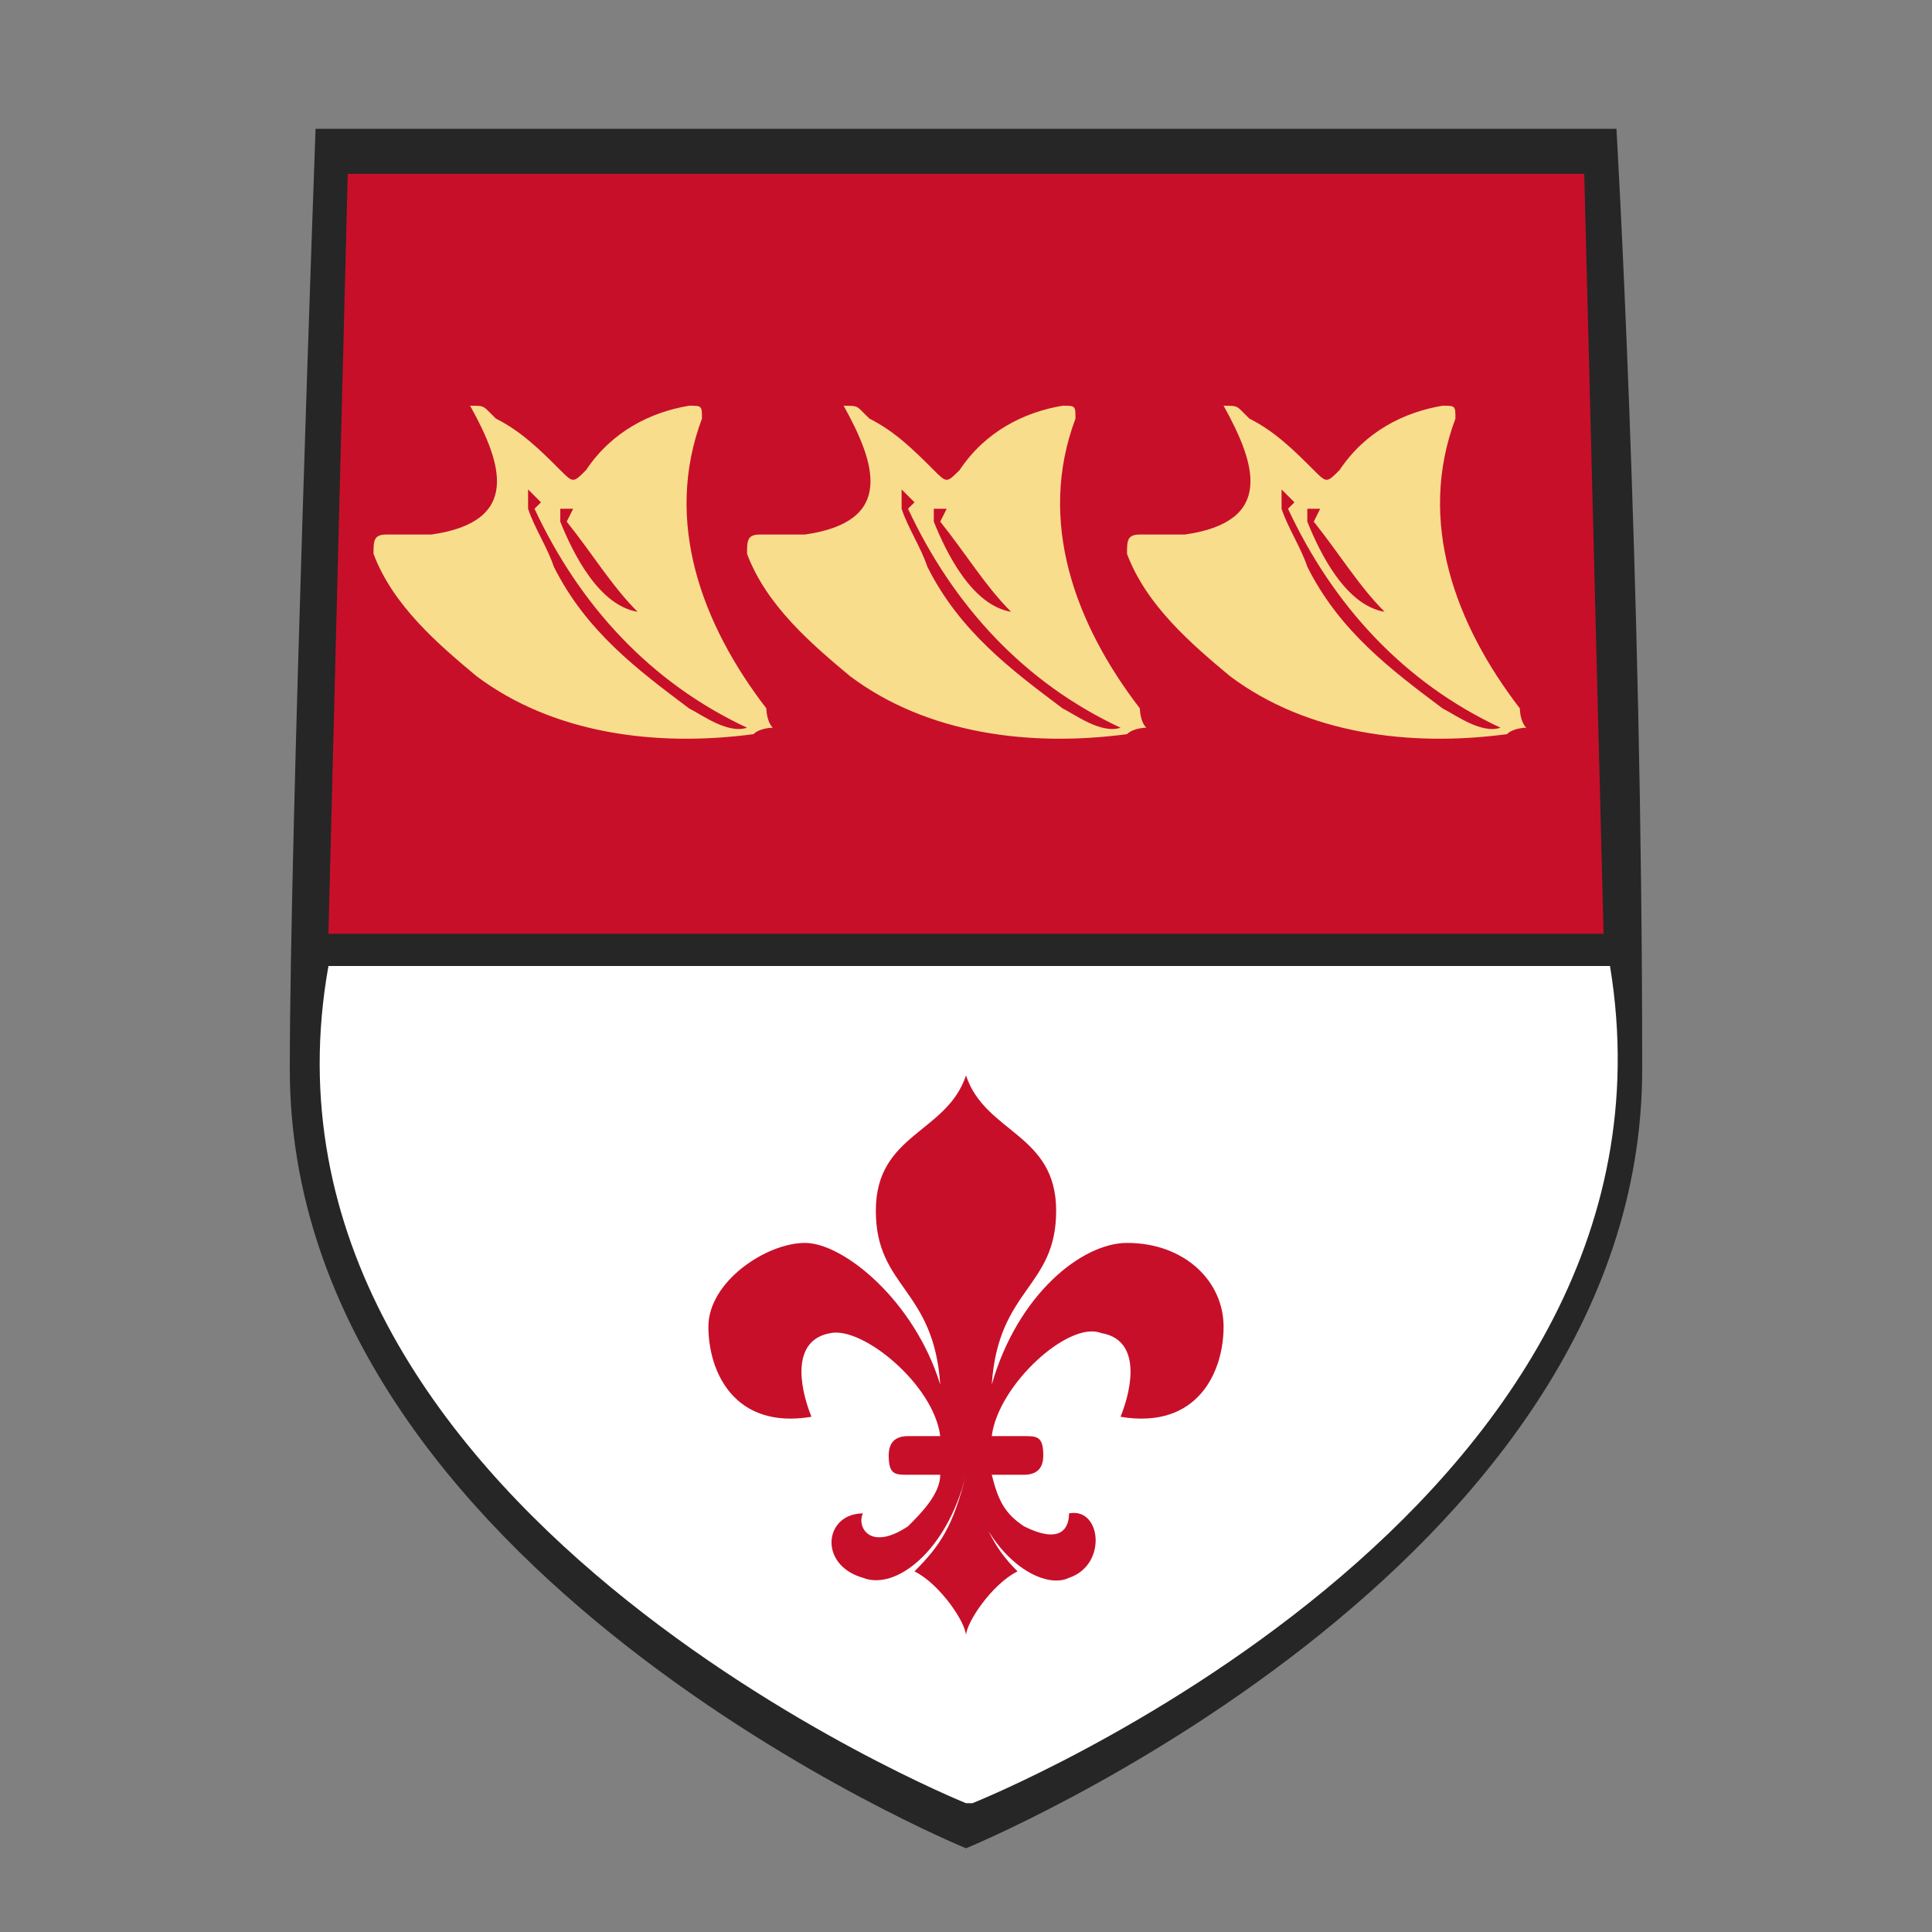
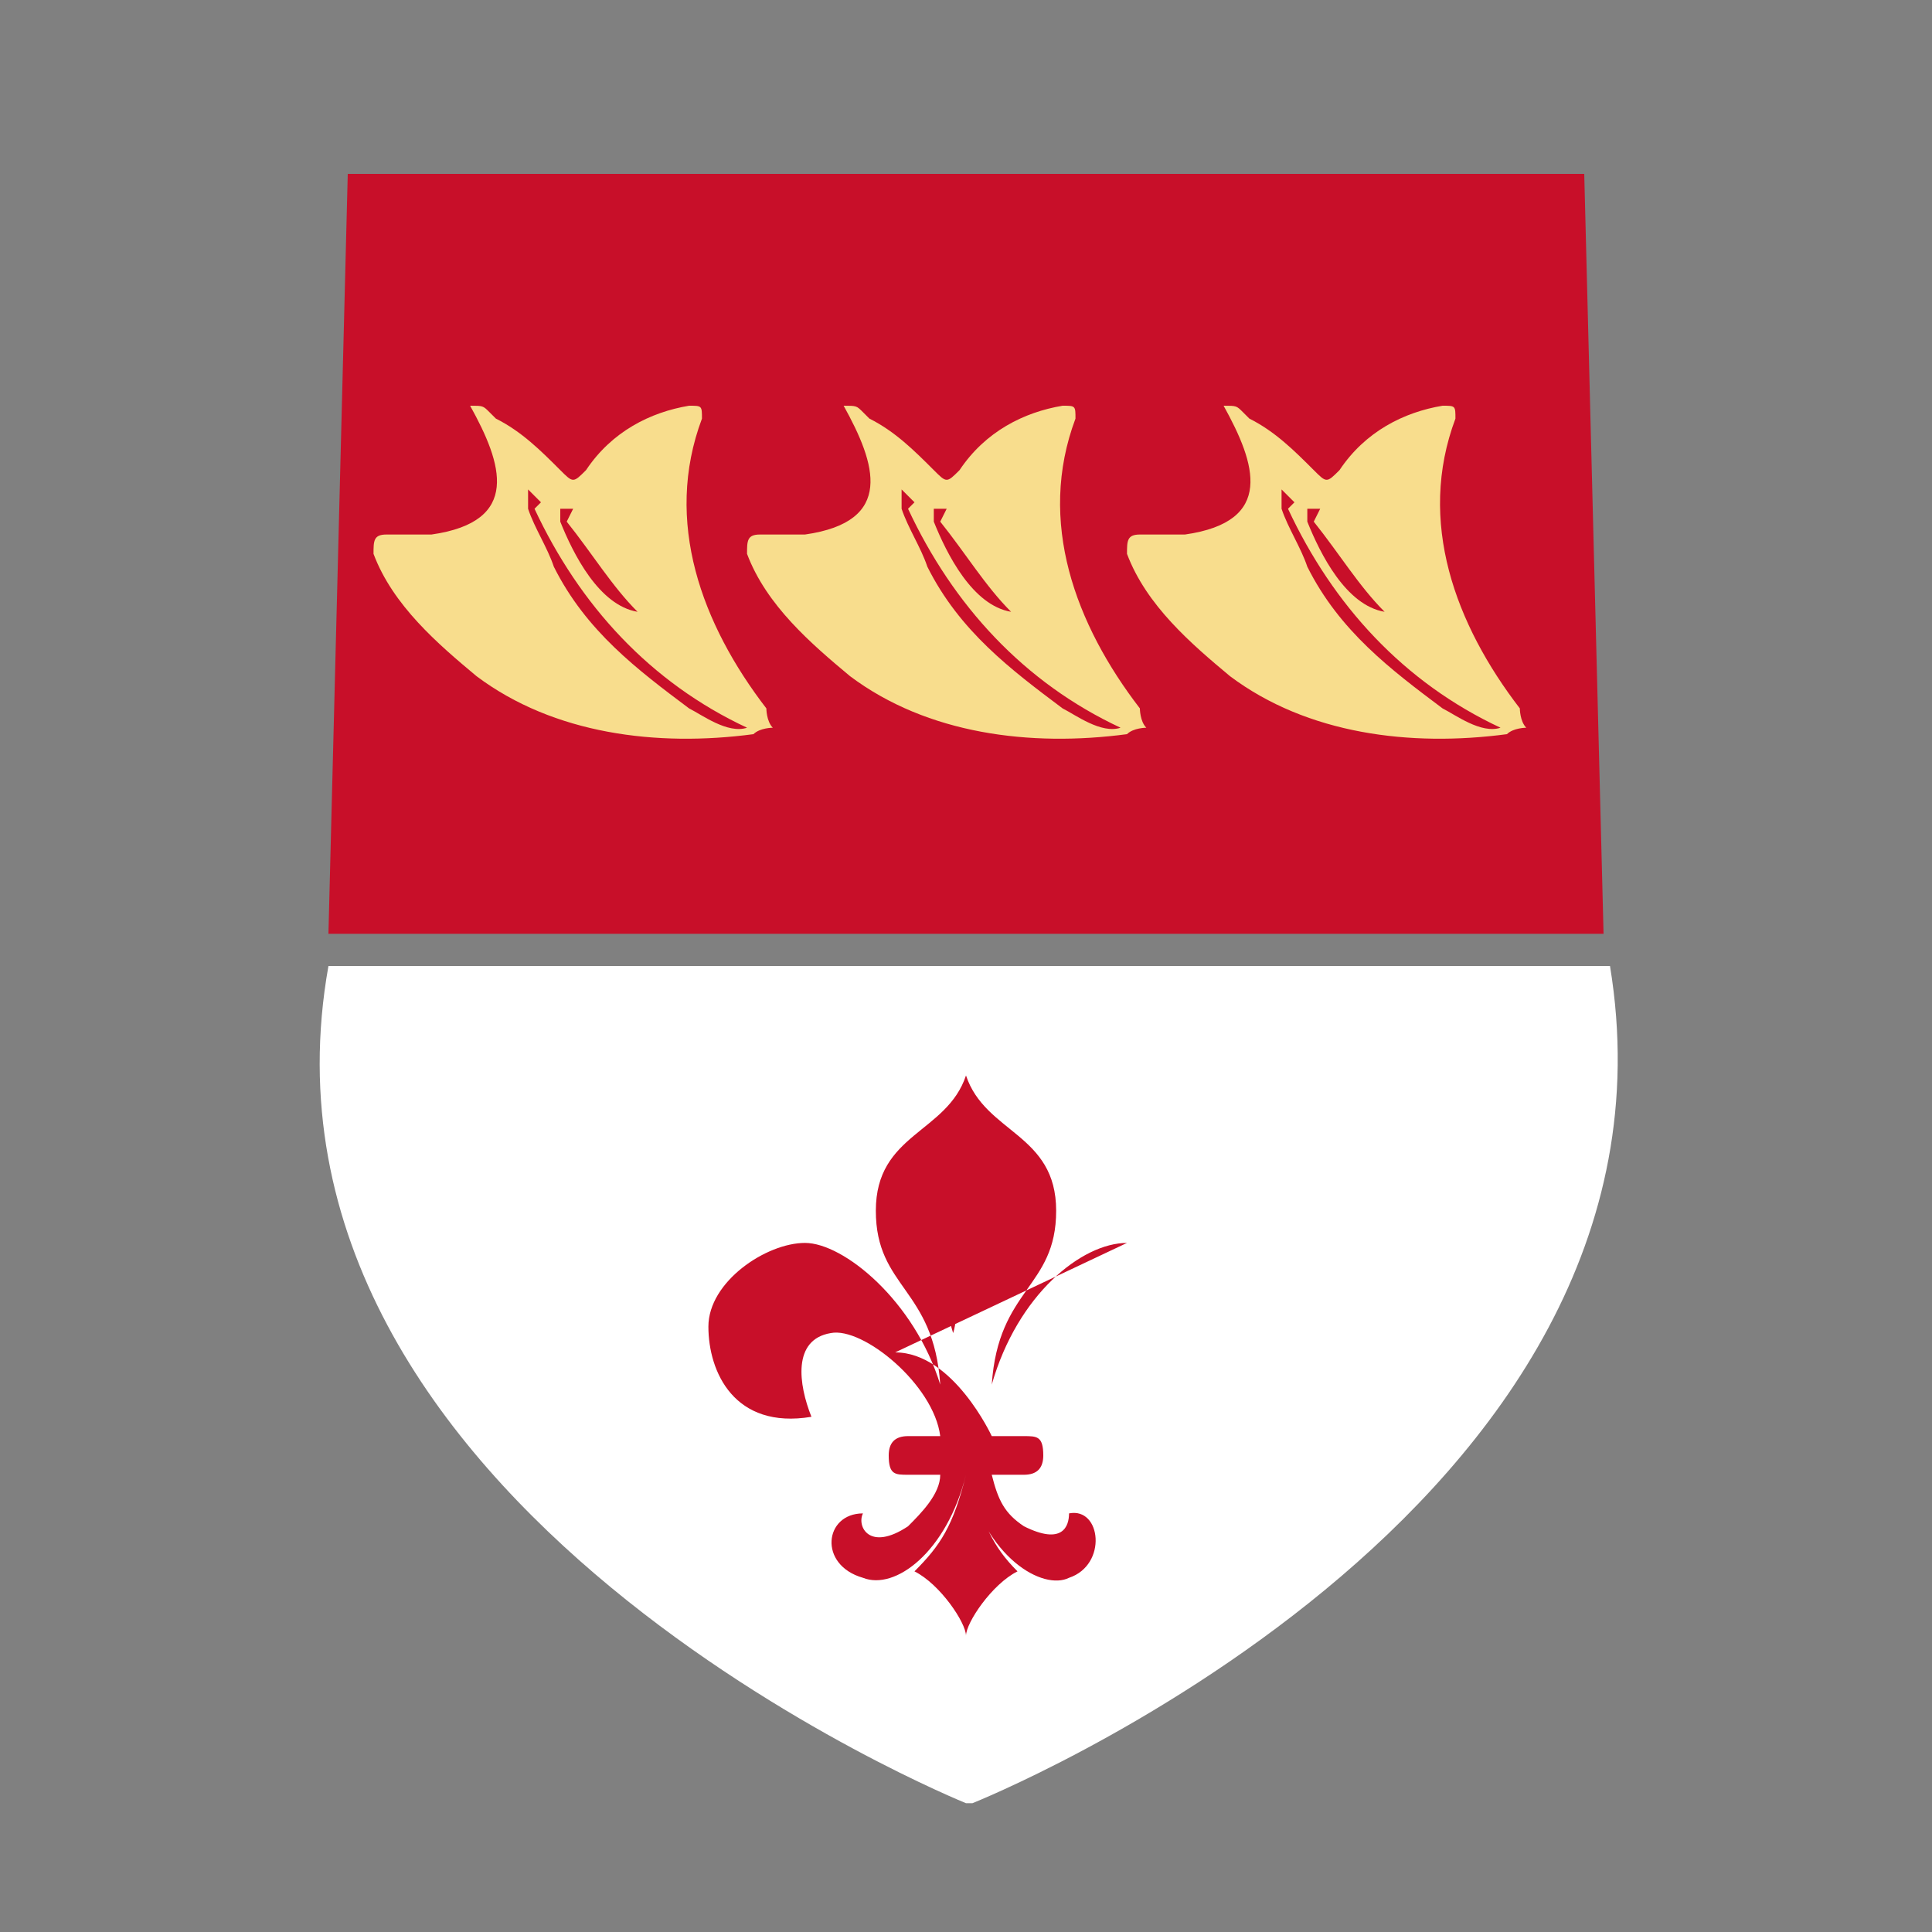
<svg xmlns="http://www.w3.org/2000/svg" data-bbox="4.5 2 21 26.7" viewBox="0 0 30 30" data-type="color">
  <rect x="0" y="0" width="30" height="30" fill="#808080" stroke="none" />
  <g>
-     <path d="M4.9 2s-.4 11-.4 14.6C4.5 24.4 15 28.7 15 28.7s10.5-4.3 10.5-12.1S25.1 2 25.1 2z" fill="#262626" data-color="1" />
    <path d="M15 28S3.6 23.4 5.1 15H25c1.4 8.5-9.9 13-9.9 13Z" fill="#ffffff" data-color="2" />
    <path fill="#c80f29" d="m5.4 2.7-.3 11.8h19.8l-.3-11.8z" data-color="3" />
-     <path d="M17.5 19.3c-.7 0-1.7.8-2.1 2.2.1-1.5 1-1.5 1-2.7s-1.1-1.2-1.4-2.1c-.3.9-1.4.9-1.4 2.1s.9 1.2 1 2.7c-.4-1.3-1.5-2.2-2.1-2.2s-1.5.6-1.5 1.3.4 1.6 1.6 1.4c-.2-.5-.3-1.2.3-1.3.5-.1 1.6.8 1.7 1.6h-.5q-.3 0-.3.3c0 .3.1.3.3.3h.5c0 .3-.3.6-.5.8-.6.4-.8 0-.7-.2-.6 0-.7.8 0 1 .5.2 1.3-.4 1.6-1.6-.2.8-.4 1.1-.8 1.5.4.2.8.8.8 1 0-.2.4-.8.8-1-.4-.4-.5-.7-.8-1.5.3 1.3 1.2 1.8 1.6 1.6.6-.2.5-1.1 0-1 0 .2-.1.5-.7.2-.3-.2-.4-.4-.5-.8h.5q.3 0 .3-.3c0-.3-.1-.3-.3-.3h-.5c.1-.8 1.2-1.8 1.7-1.6.6.1.5.8.3 1.3 1.2.2 1.6-.7 1.6-1.4s-.6-1.3-1.5-1.3" fill="#c80f29" data-color="3" />
+     <path d="M17.5 19.3c-.7 0-1.7.8-2.1 2.2.1-1.5 1-1.5 1-2.7s-1.1-1.2-1.4-2.1c-.3.9-1.4.9-1.4 2.1s.9 1.2 1 2.7c-.4-1.3-1.5-2.2-2.1-2.2s-1.5.6-1.5 1.3.4 1.6 1.6 1.4c-.2-.5-.3-1.2.3-1.3.5-.1 1.6.8 1.7 1.6h-.5q-.3 0-.3.3c0 .3.1.3.3.3h.5c0 .3-.3.6-.5.8-.6.4-.8 0-.7-.2-.6 0-.7.8 0 1 .5.2 1.3-.4 1.6-1.6-.2.8-.4 1.1-.8 1.5.4.2.8.8.8 1 0-.2.4-.8.8-1-.4-.4-.5-.7-.8-1.5.3 1.3 1.2 1.8 1.6 1.6.6-.2.5-1.1 0-1 0 .2-.1.5-.7.2-.3-.2-.4-.4-.5-.8h.5q.3 0 .3-.3c0-.3-.1-.3-.3-.3h-.5s-.6-1.3-1.5-1.3" fill="#c80f29" data-color="3" />
    <path d="M14.5 18.5c-.1.7.5 1.6.3 2.2-.2-.7-.5-1.5-.3-2.2" fill="#c80f29" data-color="3" />
    <path d="M7.7 6.5c.4.2.7.5 1 .8.2.2.2.2.4 0 .4-.6 1-.9 1.6-1 .2 0 .2 0 .2.2-.6 1.6 0 3.2 1 4.5 0 0 0 .2.1.3 0 0-.2 0-.3.1-1.5.2-3.1 0-4.3-.9-.6-.5-1.3-1.1-1.6-1.9 0-.2 0-.3.2-.3h.7c1.4-.2 1.1-1.1.6-2 .2 0 .2 0 .3.1Zm.7 1.3-.2-.2v.3c.1.3.3.6.4.9.5 1 1.3 1.6 2.1 2.2.2.1.6.4.9.3-1.5-.7-2.6-1.9-3.3-3.4Zm.5.1h-.2v.2c.2.5.6 1.3 1.2 1.4-.4-.4-.7-.9-1.1-1.4Z" fill="#f8dd8d" data-color="4" />
    <path d="M13.5 6.5c.4.2.7.5 1 .8.2.2.2.2.4 0 .4-.6 1-.9 1.6-1 .2 0 .2 0 .2.2-.6 1.6 0 3.2 1 4.5 0 0 0 .2.1.3 0 0-.2 0-.3.1-1.5.2-3.1 0-4.3-.9-.6-.5-1.3-1.1-1.6-1.9 0-.2 0-.3.2-.3h.7c1.4-.2 1.1-1.1.6-2 .2 0 .2 0 .3.1Zm.7 1.3-.2-.2v.3c.1.3.3.6.4.9.5 1 1.3 1.6 2.1 2.2.2.1.6.4.9.3-1.5-.7-2.6-1.9-3.3-3.4Zm.5.1h-.2v.2c.2.5.6 1.3 1.2 1.4-.4-.4-.7-.9-1.1-1.4Z" fill="#f8dd8d" data-color="4" />
    <path d="M19.4 6.5c.4.2.7.5 1 .8.2.2.2.2.4 0 .4-.6 1-.9 1.6-1 .2 0 .2 0 .2.2-.6 1.6 0 3.2 1 4.5 0 0 0 .2.1.3 0 0-.2 0-.3.1-1.5.2-3.1 0-4.3-.9-.6-.5-1.3-1.1-1.6-1.9 0-.2 0-.3.2-.3h.7c1.4-.2 1.1-1.1.6-2 .2 0 .2 0 .3.1Zm.7 1.3-.2-.2v.3c.1.3.3.6.4.9.5 1 1.3 1.6 2.1 2.2.2.1.6.4.9.3-1.5-.7-2.6-1.9-3.3-3.4Zm.4.1h-.2v.2c.2.5.6 1.3 1.2 1.4-.4-.4-.7-.9-1.1-1.4Z" fill="#f8dd8d" data-color="4" />
  </g>
</svg>